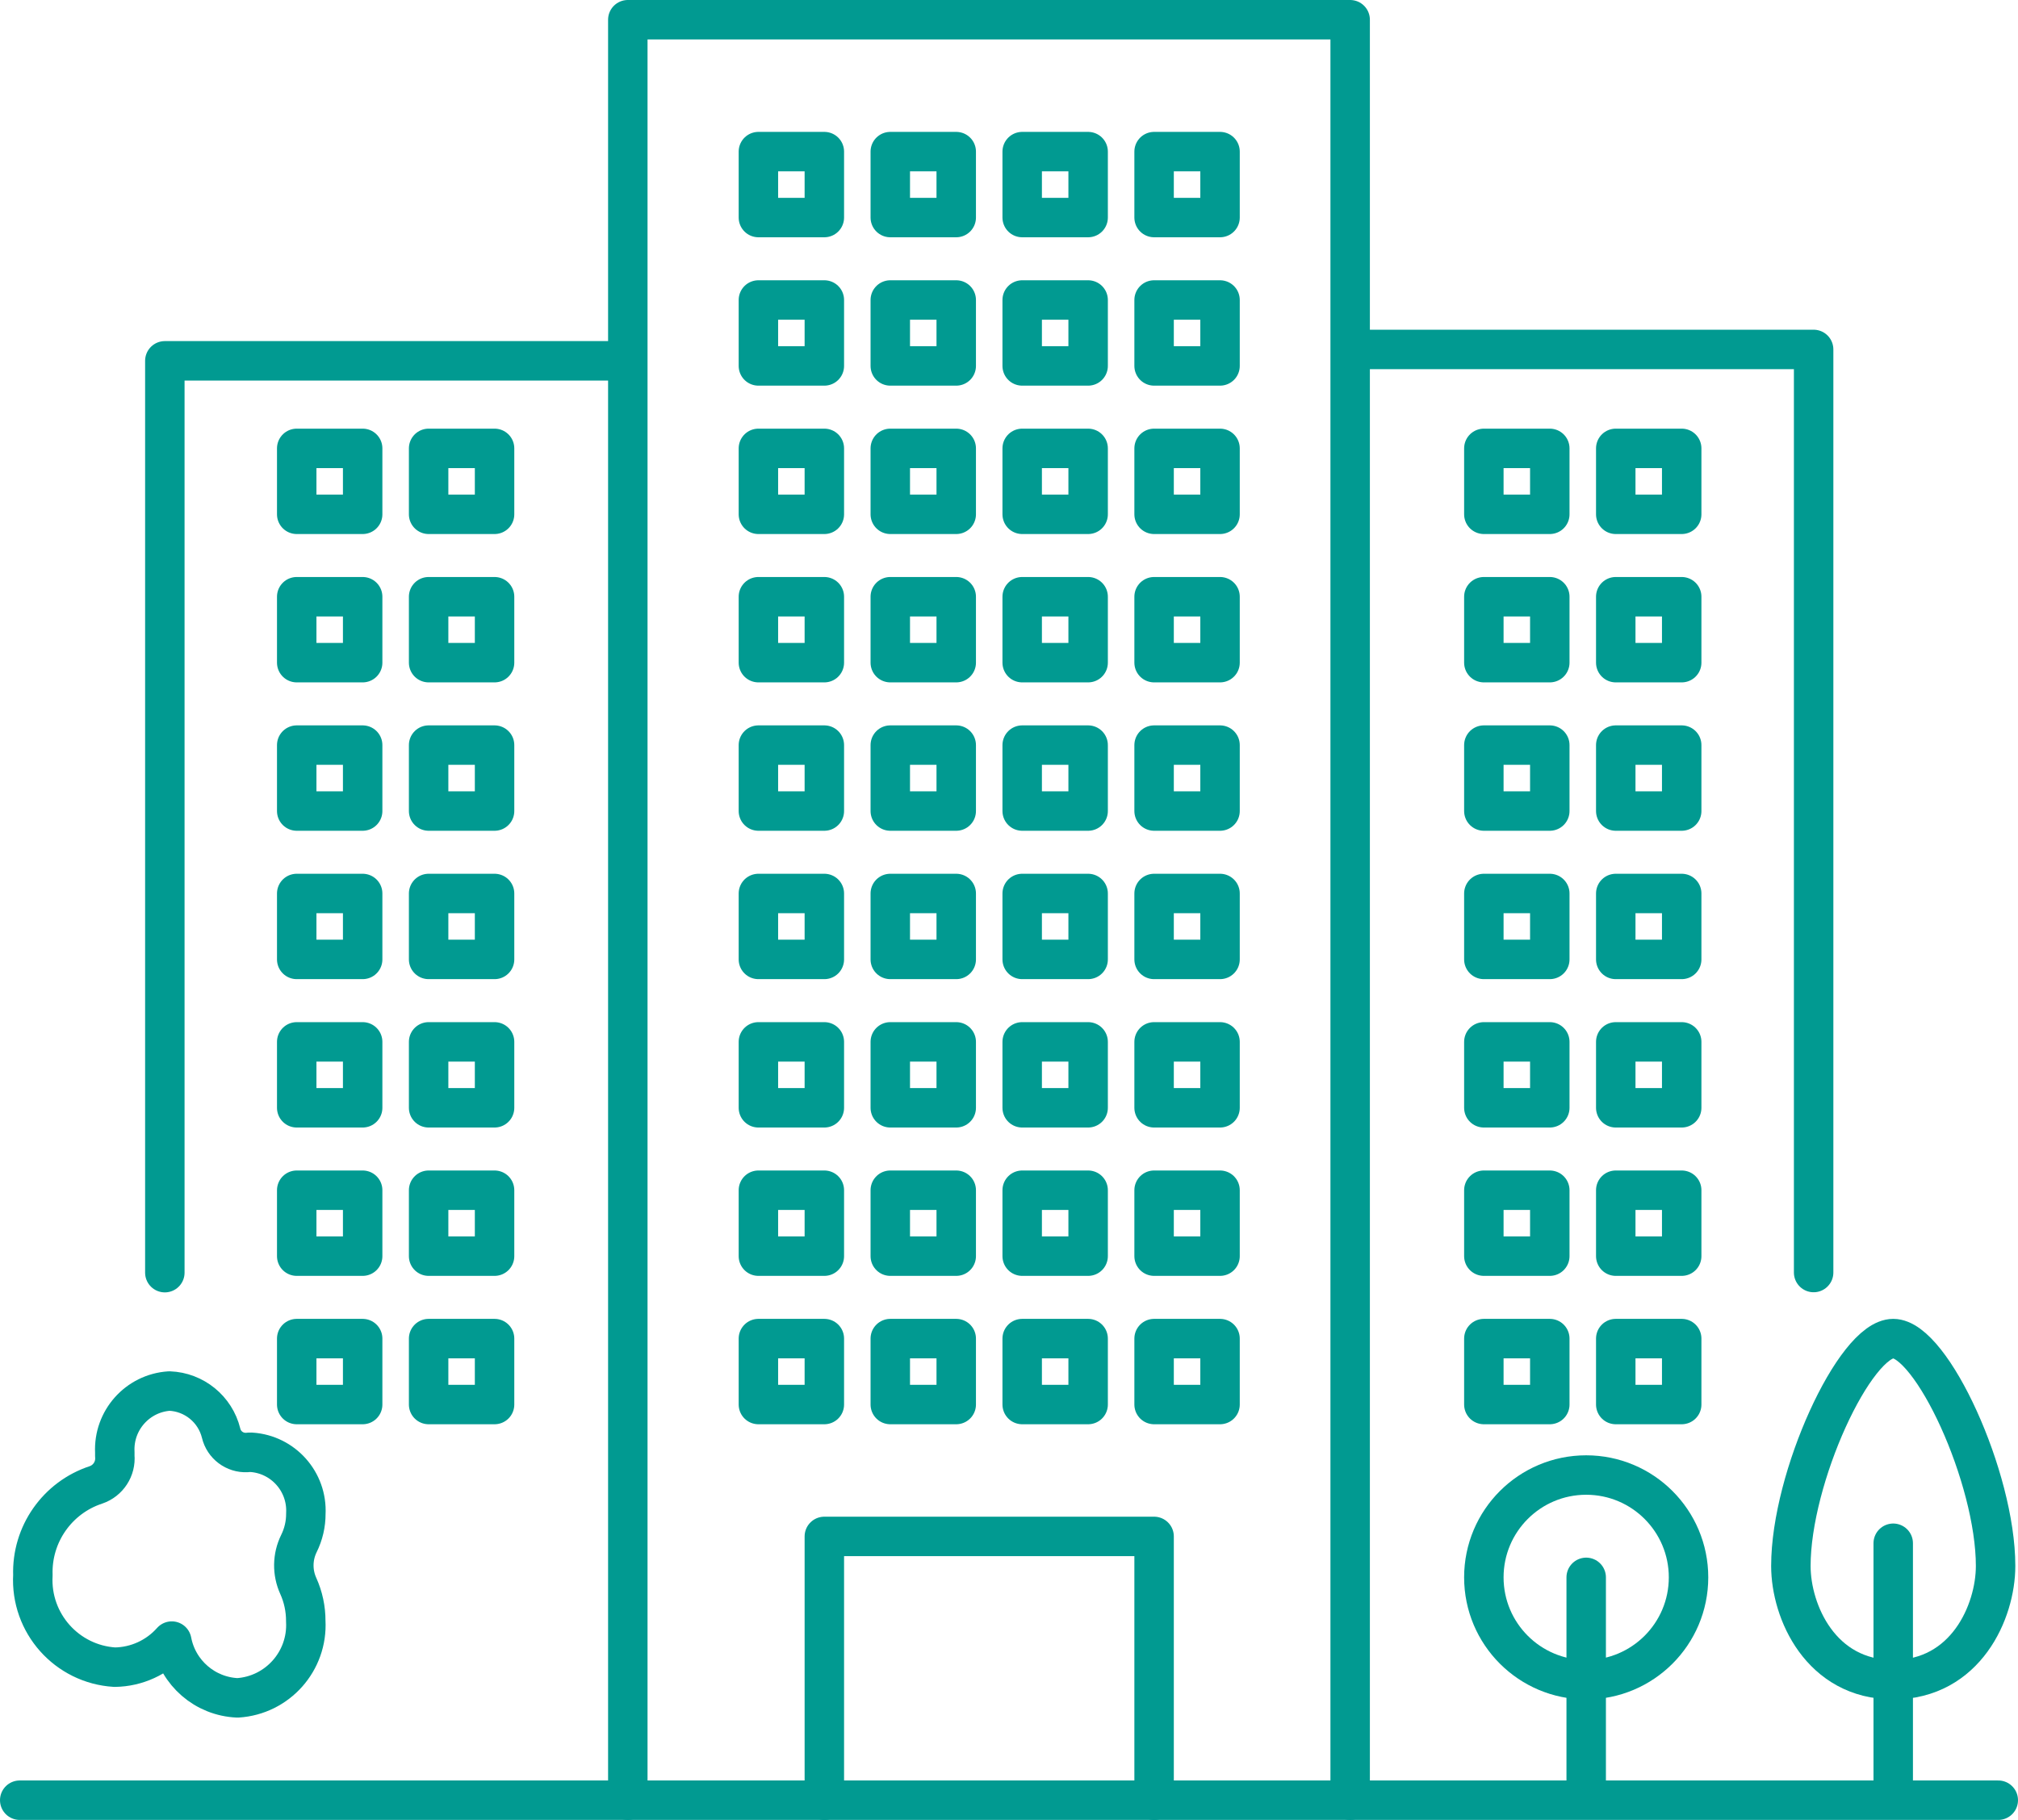
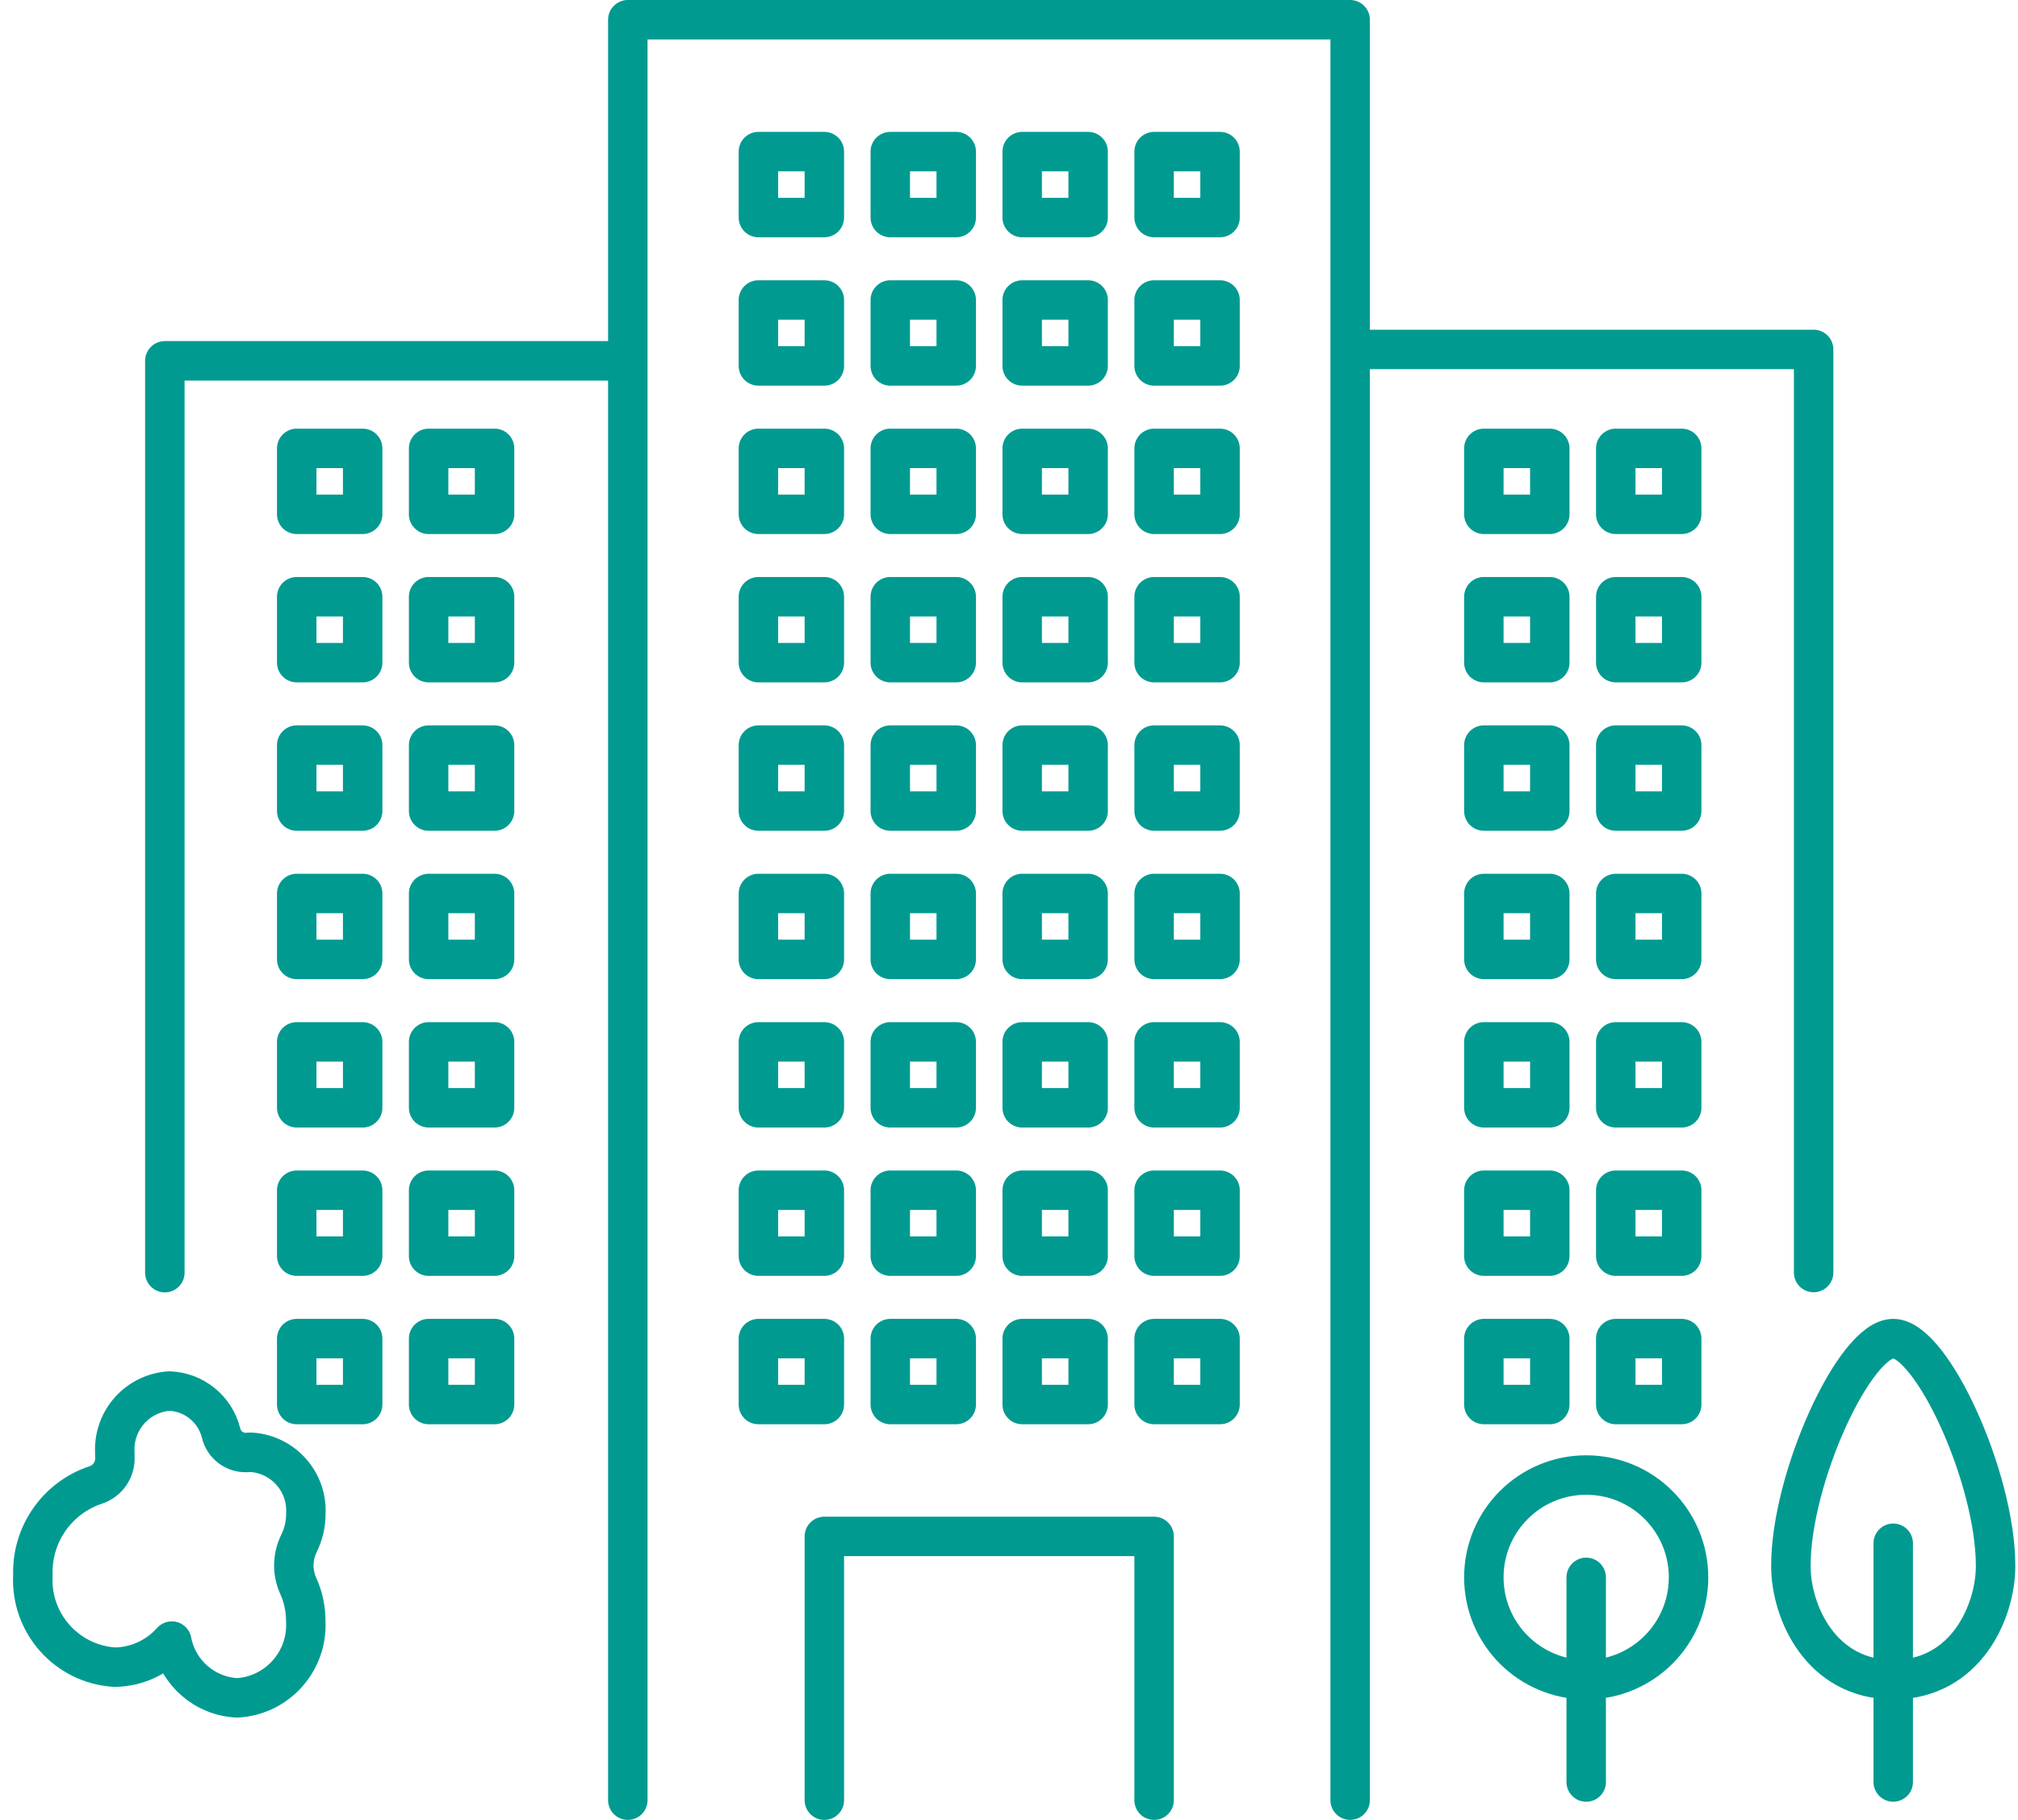
<svg xmlns="http://www.w3.org/2000/svg" id="Layer_2" data-name="Layer 2" viewBox="0 0 76.723 69.201">
  <g id="Layer_1-2" data-name="Layer 1">
    <g id="Group_101" data-name="Group 101">
      <path id="Path_171" data-name="Path 171" d="m23.869,68.45V.75h27.463v67.7" style="fill: none; stroke: #019a91; stroke-linecap: round; stroke-linejoin: round; stroke-width: 1.5px;" />
    </g>
    <path id="Path_172" data-name="Path 172" d="m51.401,13.287h17.552v35.1" style="fill: none; stroke: #019a91; stroke-linecap: round; stroke-linejoin: round; stroke-width: 1.5px;" />
    <path id="Path_173" data-name="Path 173" d="m6.267,48.392V13.72h17.552" style="fill: none; stroke: #019a91; stroke-linecap: round; stroke-linejoin: round; stroke-width: 1.5px;" />
    <g id="Group_105" data-name="Group 105">
      <path id="Path_174" data-name="Path 174" d="m43.878,68.451v-10.03h-12.537v10.03" style="fill: none; stroke: #019a91; stroke-linecap: round; stroke-linejoin: round; stroke-width: 1.5px;" />
      <line id="Line_92" data-name="Line 92" x1="60.306" y1="59.978" x2="60.306" y2="67.76" style="fill: none; stroke: #019a91; stroke-linecap: round; stroke-linejoin: round; stroke-width: 1.5px;" />
      <path id="Path_175" data-name="Path 175" d="m71.98,50.899c1.458,0,3.891,5.283,3.891,8.646,0,1.742-1.135,4.323-3.891,4.323s-3.892-2.582-3.892-4.323c0-3.363,2.433-8.646,3.892-8.646Z" style="fill: none; stroke: #019a91; stroke-linecap: round; stroke-linejoin: round; stroke-width: 1.5px;" />
      <line id="Line_93" data-name="Line 93" x1="71.979" y1="58.681" x2="71.979" y2="67.759" style="fill: none; stroke: #019a91; stroke-linecap: round; stroke-linejoin: round; stroke-width: 1.5px;" />
-       <line id="Line_94" data-name="Line 94" x1="75.973" y1="68.451" x2=".75" y2="68.451" style="fill: none; stroke: #019a91; stroke-linecap: round; stroke-linejoin: round; stroke-width: 1.5px;" />
      <path id="Path_176" data-name="Path 176" d="m64.197,59.978c0-2.149-1.742-3.891-3.891-3.891s-3.891,1.742-3.891,3.891,1.742,3.891,3.891,3.891h0c2.149,0,3.891-1.742,3.891-3.891Z" style="fill: none; stroke: #019a91; stroke-linecap: round; stroke-linejoin: round; stroke-width: 1.5px;" />
      <path id="Path_177" data-name="Path 177" d="m11.339,60.301c-.232-.513-.223-1.103.025-1.608.175-.353.266-.742.264-1.136.064-1.215-.861-2.256-2.076-2.335-.056,0-.112,0-.167.008-.461.023-.873-.287-.979-.737-.225-.912-1.027-1.565-1.966-1.6-1.212.079-2.135,1.116-2.075,2.329v.139c.044.488-.252.942-.715,1.1-1.473.484-2.451,1.882-2.4,3.432-.102,1.825,1.289,3.389,3.113,3.5.83-.011,1.617-.371,2.168-.992.231,1.213,1.267,2.107,2.5,2.159,1.519-.095,2.677-1.398,2.594-2.918.002-.462-.095-.92-.286-1.341Z" style="fill: none; stroke: #019a91; stroke-linecap: round; stroke-linejoin: round; stroke-width: 1.5px;" />
      <rect id="Rectangle_129" data-name="Rectangle 129" x="28.834" y="5.765" width="2.507" height="2.507" style="fill: none; stroke: #019a91; stroke-linecap: round; stroke-linejoin: round; stroke-width: 1.5px;" />
      <rect id="Rectangle_130" data-name="Rectangle 130" x="33.848" y="5.765" width="2.507" height="2.507" style="fill: none; stroke: #019a91; stroke-linecap: round; stroke-linejoin: round; stroke-width: 1.5px;" />
      <rect id="Rectangle_131" data-name="Rectangle 131" x="38.863" y="5.765" width="2.507" height="2.507" style="fill: none; stroke: #019a91; stroke-linecap: round; stroke-linejoin: round; stroke-width: 1.5px;" />
      <rect id="Rectangle_132" data-name="Rectangle 132" x="43.878" y="5.765" width="2.507" height="2.507" style="fill: none; stroke: #019a91; stroke-linecap: round; stroke-linejoin: round; stroke-width: 1.5px;" />
      <rect id="Rectangle_133" data-name="Rectangle 133" x="28.834" y="11.407" width="2.507" height="2.507" style="fill: none; stroke: #019a91; stroke-linecap: round; stroke-linejoin: round; stroke-width: 1.5px;" />
      <rect id="Rectangle_134" data-name="Rectangle 134" x="33.848" y="11.407" width="2.507" height="2.507" style="fill: none; stroke: #019a91; stroke-linecap: round; stroke-linejoin: round; stroke-width: 1.5px;" />
      <rect id="Rectangle_135" data-name="Rectangle 135" x="38.863" y="11.407" width="2.507" height="2.507" style="fill: none; stroke: #019a91; stroke-linecap: round; stroke-linejoin: round; stroke-width: 1.5px;" />
      <rect id="Rectangle_136" data-name="Rectangle 136" x="43.878" y="11.407" width="2.507" height="2.507" style="fill: none; stroke: #019a91; stroke-linecap: round; stroke-linejoin: round; stroke-width: 1.5px;" />
      <rect id="Rectangle_137" data-name="Rectangle 137" x="28.834" y="17.049" width="2.507" height="2.507" style="fill: none; stroke: #019a91; stroke-linecap: round; stroke-linejoin: round; stroke-width: 1.5px;" />
      <rect id="Rectangle_138" data-name="Rectangle 138" x="33.848" y="17.049" width="2.507" height="2.507" style="fill: none; stroke: #019a91; stroke-linecap: round; stroke-linejoin: round; stroke-width: 1.5px;" />
      <rect id="Rectangle_139" data-name="Rectangle 139" x="38.863" y="17.049" width="2.507" height="2.507" style="fill: none; stroke: #019a91; stroke-linecap: round; stroke-linejoin: round; stroke-width: 1.5px;" />
      <rect id="Rectangle_140" data-name="Rectangle 140" x="43.878" y="17.049" width="2.507" height="2.507" style="fill: none; stroke: #019a91; stroke-linecap: round; stroke-linejoin: round; stroke-width: 1.5px;" />
      <rect id="Rectangle_141" data-name="Rectangle 141" x="28.834" y="22.69" width="2.507" height="2.507" style="fill: none; stroke: #019a91; stroke-linecap: round; stroke-linejoin: round; stroke-width: 1.5px;" />
      <rect id="Rectangle_142" data-name="Rectangle 142" x="33.848" y="22.69" width="2.507" height="2.507" style="fill: none; stroke: #019a91; stroke-linecap: round; stroke-linejoin: round; stroke-width: 1.5px;" />
      <rect id="Rectangle_143" data-name="Rectangle 143" x="38.863" y="22.69" width="2.507" height="2.507" style="fill: none; stroke: #019a91; stroke-linecap: round; stroke-linejoin: round; stroke-width: 1.5px;" />
      <rect id="Rectangle_144" data-name="Rectangle 144" x="43.878" y="22.69" width="2.507" height="2.507" style="fill: none; stroke: #019a91; stroke-linecap: round; stroke-linejoin: round; stroke-width: 1.5px;" />
      <rect id="Rectangle_145" data-name="Rectangle 145" x="28.834" y="28.332" width="2.507" height="2.507" style="fill: none; stroke: #019a91; stroke-linecap: round; stroke-linejoin: round; stroke-width: 1.5px;" />
      <rect id="Rectangle_146" data-name="Rectangle 146" x="33.848" y="28.332" width="2.507" height="2.507" style="fill: none; stroke: #019a91; stroke-linecap: round; stroke-linejoin: round; stroke-width: 1.5px;" />
      <rect id="Rectangle_147" data-name="Rectangle 147" x="38.863" y="28.332" width="2.507" height="2.507" style="fill: none; stroke: #019a91; stroke-linecap: round; stroke-linejoin: round; stroke-width: 1.5px;" />
      <rect id="Rectangle_148" data-name="Rectangle 148" x="43.878" y="28.332" width="2.507" height="2.507" style="fill: none; stroke: #019a91; stroke-linecap: round; stroke-linejoin: round; stroke-width: 1.5px;" />
      <rect id="Rectangle_149" data-name="Rectangle 149" x="28.834" y="33.974" width="2.507" height="2.507" style="fill: none; stroke: #019a91; stroke-linecap: round; stroke-linejoin: round; stroke-width: 1.5px;" />
      <rect id="Rectangle_150" data-name="Rectangle 150" x="33.848" y="33.974" width="2.507" height="2.507" style="fill: none; stroke: #019a91; stroke-linecap: round; stroke-linejoin: round; stroke-width: 1.5px;" />
      <rect id="Rectangle_151" data-name="Rectangle 151" x="38.863" y="33.974" width="2.507" height="2.507" style="fill: none; stroke: #019a91; stroke-linecap: round; stroke-linejoin: round; stroke-width: 1.5px;" />
      <rect id="Rectangle_152" data-name="Rectangle 152" x="43.878" y="33.974" width="2.507" height="2.507" style="fill: none; stroke: #019a91; stroke-linecap: round; stroke-linejoin: round; stroke-width: 1.5px;" />
      <rect id="Rectangle_153" data-name="Rectangle 153" x="28.834" y="45.257" width="2.507" height="2.507" style="fill: none; stroke: #019a91; stroke-linecap: round; stroke-linejoin: round; stroke-width: 1.5px;" />
      <rect id="Rectangle_154" data-name="Rectangle 154" x="33.848" y="45.257" width="2.507" height="2.507" style="fill: none; stroke: #019a91; stroke-linecap: round; stroke-linejoin: round; stroke-width: 1.5px;" />
      <rect id="Rectangle_155" data-name="Rectangle 155" x="38.863" y="45.257" width="2.507" height="2.507" style="fill: none; stroke: #019a91; stroke-linecap: round; stroke-linejoin: round; stroke-width: 1.5px;" />
      <rect id="Rectangle_156" data-name="Rectangle 156" x="43.878" y="45.257" width="2.507" height="2.507" style="fill: none; stroke: #019a91; stroke-linecap: round; stroke-linejoin: round; stroke-width: 1.5px;" />
      <rect id="Rectangle_157" data-name="Rectangle 157" x="28.834" y="50.899" width="2.507" height="2.507" style="fill: none; stroke: #019a91; stroke-linecap: round; stroke-linejoin: round; stroke-width: 1.5px;" />
      <rect id="Rectangle_158" data-name="Rectangle 158" x="33.848" y="50.899" width="2.507" height="2.507" style="fill: none; stroke: #019a91; stroke-linecap: round; stroke-linejoin: round; stroke-width: 1.5px;" />
      <rect id="Rectangle_159" data-name="Rectangle 159" x="38.863" y="50.899" width="2.507" height="2.507" style="fill: none; stroke: #019a91; stroke-linecap: round; stroke-linejoin: round; stroke-width: 1.5px;" />
      <rect id="Rectangle_160" data-name="Rectangle 160" x="43.878" y="50.899" width="2.507" height="2.507" style="fill: none; stroke: #019a91; stroke-linecap: round; stroke-linejoin: round; stroke-width: 1.5px;" />
      <rect id="Rectangle_161" data-name="Rectangle 161" x="28.834" y="39.616" width="2.507" height="2.507" style="fill: none; stroke: #019a91; stroke-linecap: round; stroke-linejoin: round; stroke-width: 1.5px;" />
      <rect id="Rectangle_162" data-name="Rectangle 162" x="33.848" y="39.616" width="2.507" height="2.507" style="fill: none; stroke: #019a91; stroke-linecap: round; stroke-linejoin: round; stroke-width: 1.5px;" />
      <rect id="Rectangle_163" data-name="Rectangle 163" x="11.281" y="17.049" width="2.507" height="2.507" style="fill: none; stroke: #019a91; stroke-linecap: round; stroke-linejoin: round; stroke-width: 1.5px;" />
      <rect id="Rectangle_164" data-name="Rectangle 164" x="16.296" y="17.049" width="2.507" height="2.507" style="fill: none; stroke: #019a91; stroke-linecap: round; stroke-linejoin: round; stroke-width: 1.5px;" />
      <rect id="Rectangle_165" data-name="Rectangle 165" x="11.281" y="22.69" width="2.507" height="2.507" style="fill: none; stroke: #019a91; stroke-linecap: round; stroke-linejoin: round; stroke-width: 1.5px;" />
      <rect id="Rectangle_166" data-name="Rectangle 166" x="16.296" y="22.69" width="2.507" height="2.507" style="fill: none; stroke: #019a91; stroke-linecap: round; stroke-linejoin: round; stroke-width: 1.5px;" />
      <rect id="Rectangle_167" data-name="Rectangle 167" x="11.281" y="28.332" width="2.507" height="2.507" style="fill: none; stroke: #019a91; stroke-linecap: round; stroke-linejoin: round; stroke-width: 1.5px;" />
      <rect id="Rectangle_168" data-name="Rectangle 168" x="16.296" y="28.332" width="2.507" height="2.507" style="fill: none; stroke: #019a91; stroke-linecap: round; stroke-linejoin: round; stroke-width: 1.5px;" />
      <rect id="Rectangle_169" data-name="Rectangle 169" x="11.281" y="33.974" width="2.507" height="2.507" style="fill: none; stroke: #019a91; stroke-linecap: round; stroke-linejoin: round; stroke-width: 1.5px;" />
      <rect id="Rectangle_170" data-name="Rectangle 170" x="16.296" y="33.974" width="2.507" height="2.507" style="fill: none; stroke: #019a91; stroke-linecap: round; stroke-linejoin: round; stroke-width: 1.5px;" />
      <rect id="Rectangle_171" data-name="Rectangle 171" x="11.281" y="45.257" width="2.507" height="2.507" style="fill: none; stroke: #019a91; stroke-linecap: round; stroke-linejoin: round; stroke-width: 1.5px;" />
      <rect id="Rectangle_172" data-name="Rectangle 172" x="16.296" y="45.257" width="2.507" height="2.507" style="fill: none; stroke: #019a91; stroke-linecap: round; stroke-linejoin: round; stroke-width: 1.5px;" />
      <rect id="Rectangle_173" data-name="Rectangle 173" x="11.281" y="50.899" width="2.507" height="2.507" style="fill: none; stroke: #019a91; stroke-linecap: round; stroke-linejoin: round; stroke-width: 1.5px;" />
      <rect id="Rectangle_174" data-name="Rectangle 174" x="16.296" y="50.899" width="2.507" height="2.507" style="fill: none; stroke: #019a91; stroke-linecap: round; stroke-linejoin: round; stroke-width: 1.5px;" />
      <rect id="Rectangle_175" data-name="Rectangle 175" x="11.281" y="39.616" width="2.507" height="2.507" style="fill: none; stroke: #019a91; stroke-linecap: round; stroke-linejoin: round; stroke-width: 1.5px;" />
      <rect id="Rectangle_176" data-name="Rectangle 176" x="16.296" y="39.616" width="2.507" height="2.507" style="fill: none; stroke: #019a91; stroke-linecap: round; stroke-linejoin: round; stroke-width: 1.5px;" />
      <rect id="Rectangle_177" data-name="Rectangle 177" x="38.863" y="39.616" width="2.507" height="2.507" style="fill: none; stroke: #019a91; stroke-linecap: round; stroke-linejoin: round; stroke-width: 1.5px;" />
      <rect id="Rectangle_178" data-name="Rectangle 178" x="43.878" y="39.616" width="2.507" height="2.507" style="fill: none; stroke: #019a91; stroke-linecap: round; stroke-linejoin: round; stroke-width: 1.5px;" />
      <rect id="Rectangle_179" data-name="Rectangle 179" x="56.415" y="17.049" width="2.507" height="2.507" style="fill: none; stroke: #019a91; stroke-linecap: round; stroke-linejoin: round; stroke-width: 1.5px;" />
      <rect id="Rectangle_180" data-name="Rectangle 180" x="61.43" y="17.049" width="2.507" height="2.507" style="fill: none; stroke: #019a91; stroke-linecap: round; stroke-linejoin: round; stroke-width: 1.5px;" />
      <rect id="Rectangle_181" data-name="Rectangle 181" x="56.415" y="22.69" width="2.507" height="2.507" style="fill: none; stroke: #019a91; stroke-linecap: round; stroke-linejoin: round; stroke-width: 1.5px;" />
      <rect id="Rectangle_182" data-name="Rectangle 182" x="61.43" y="22.69" width="2.507" height="2.507" style="fill: none; stroke: #019a91; stroke-linecap: round; stroke-linejoin: round; stroke-width: 1.5px;" />
      <rect id="Rectangle_183" data-name="Rectangle 183" x="56.415" y="28.332" width="2.507" height="2.507" style="fill: none; stroke: #019a91; stroke-linecap: round; stroke-linejoin: round; stroke-width: 1.5px;" />
      <rect id="Rectangle_184" data-name="Rectangle 184" x="61.43" y="28.332" width="2.507" height="2.507" style="fill: none; stroke: #019a91; stroke-linecap: round; stroke-linejoin: round; stroke-width: 1.5px;" />
      <rect id="Rectangle_185" data-name="Rectangle 185" x="56.415" y="33.974" width="2.507" height="2.507" style="fill: none; stroke: #019a91; stroke-linecap: round; stroke-linejoin: round; stroke-width: 1.5px;" />
      <rect id="Rectangle_186" data-name="Rectangle 186" x="61.43" y="33.974" width="2.507" height="2.507" style="fill: none; stroke: #019a91; stroke-linecap: round; stroke-linejoin: round; stroke-width: 1.5px;" />
      <rect id="Rectangle_187" data-name="Rectangle 187" x="56.415" y="45.257" width="2.507" height="2.507" style="fill: none; stroke: #019a91; stroke-linecap: round; stroke-linejoin: round; stroke-width: 1.5px;" />
      <rect id="Rectangle_188" data-name="Rectangle 188" x="61.43" y="45.257" width="2.507" height="2.507" style="fill: none; stroke: #019a91; stroke-linecap: round; stroke-linejoin: round; stroke-width: 1.5px;" />
      <rect id="Rectangle_189" data-name="Rectangle 189" x="56.415" y="50.899" width="2.507" height="2.507" style="fill: none; stroke: #019a91; stroke-linecap: round; stroke-linejoin: round; stroke-width: 1.5px;" />
      <rect id="Rectangle_190" data-name="Rectangle 190" x="61.43" y="50.899" width="2.507" height="2.507" style="fill: none; stroke: #019a91; stroke-linecap: round; stroke-linejoin: round; stroke-width: 1.5px;" />
      <rect id="Rectangle_191" data-name="Rectangle 191" x="56.415" y="39.616" width="2.507" height="2.507" style="fill: none; stroke: #019a91; stroke-linecap: round; stroke-linejoin: round; stroke-width: 1.5px;" />
      <rect id="Rectangle_192" data-name="Rectangle 192" x="61.43" y="39.616" width="2.507" height="2.507" style="fill: none; stroke: #019a91; stroke-linecap: round; stroke-linejoin: round; stroke-width: 1.5px;" />
    </g>
  </g>
</svg>